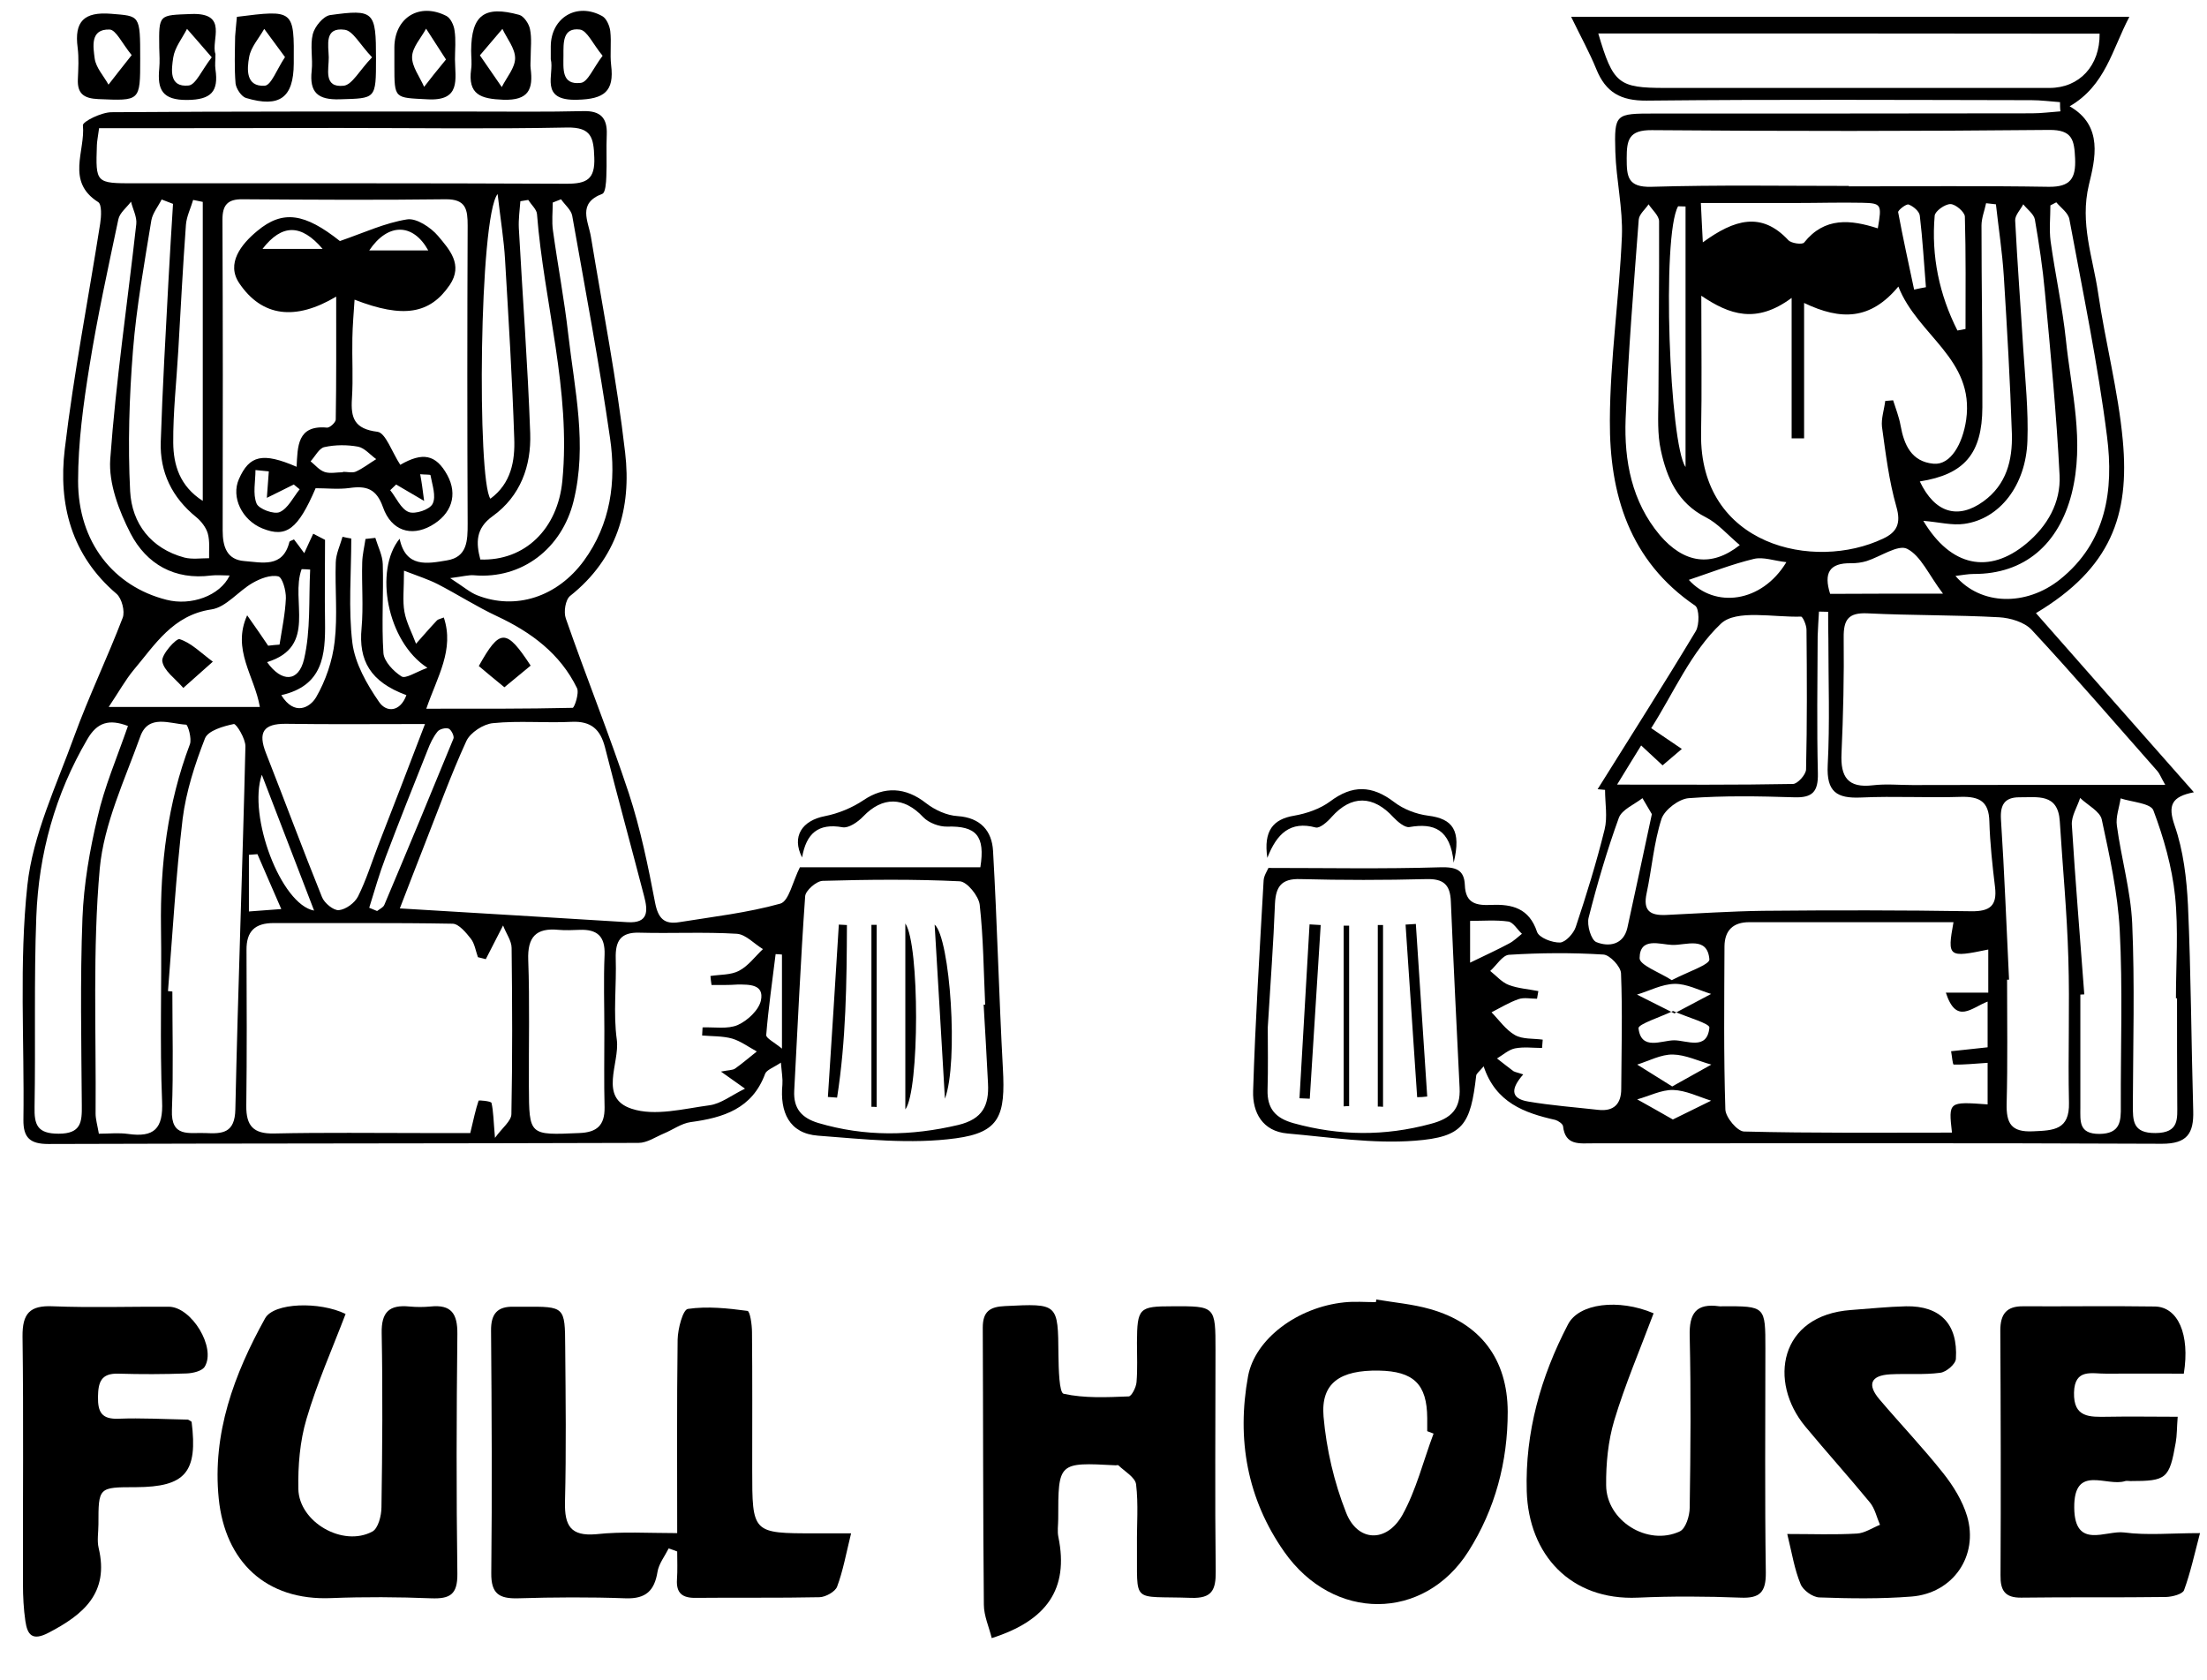
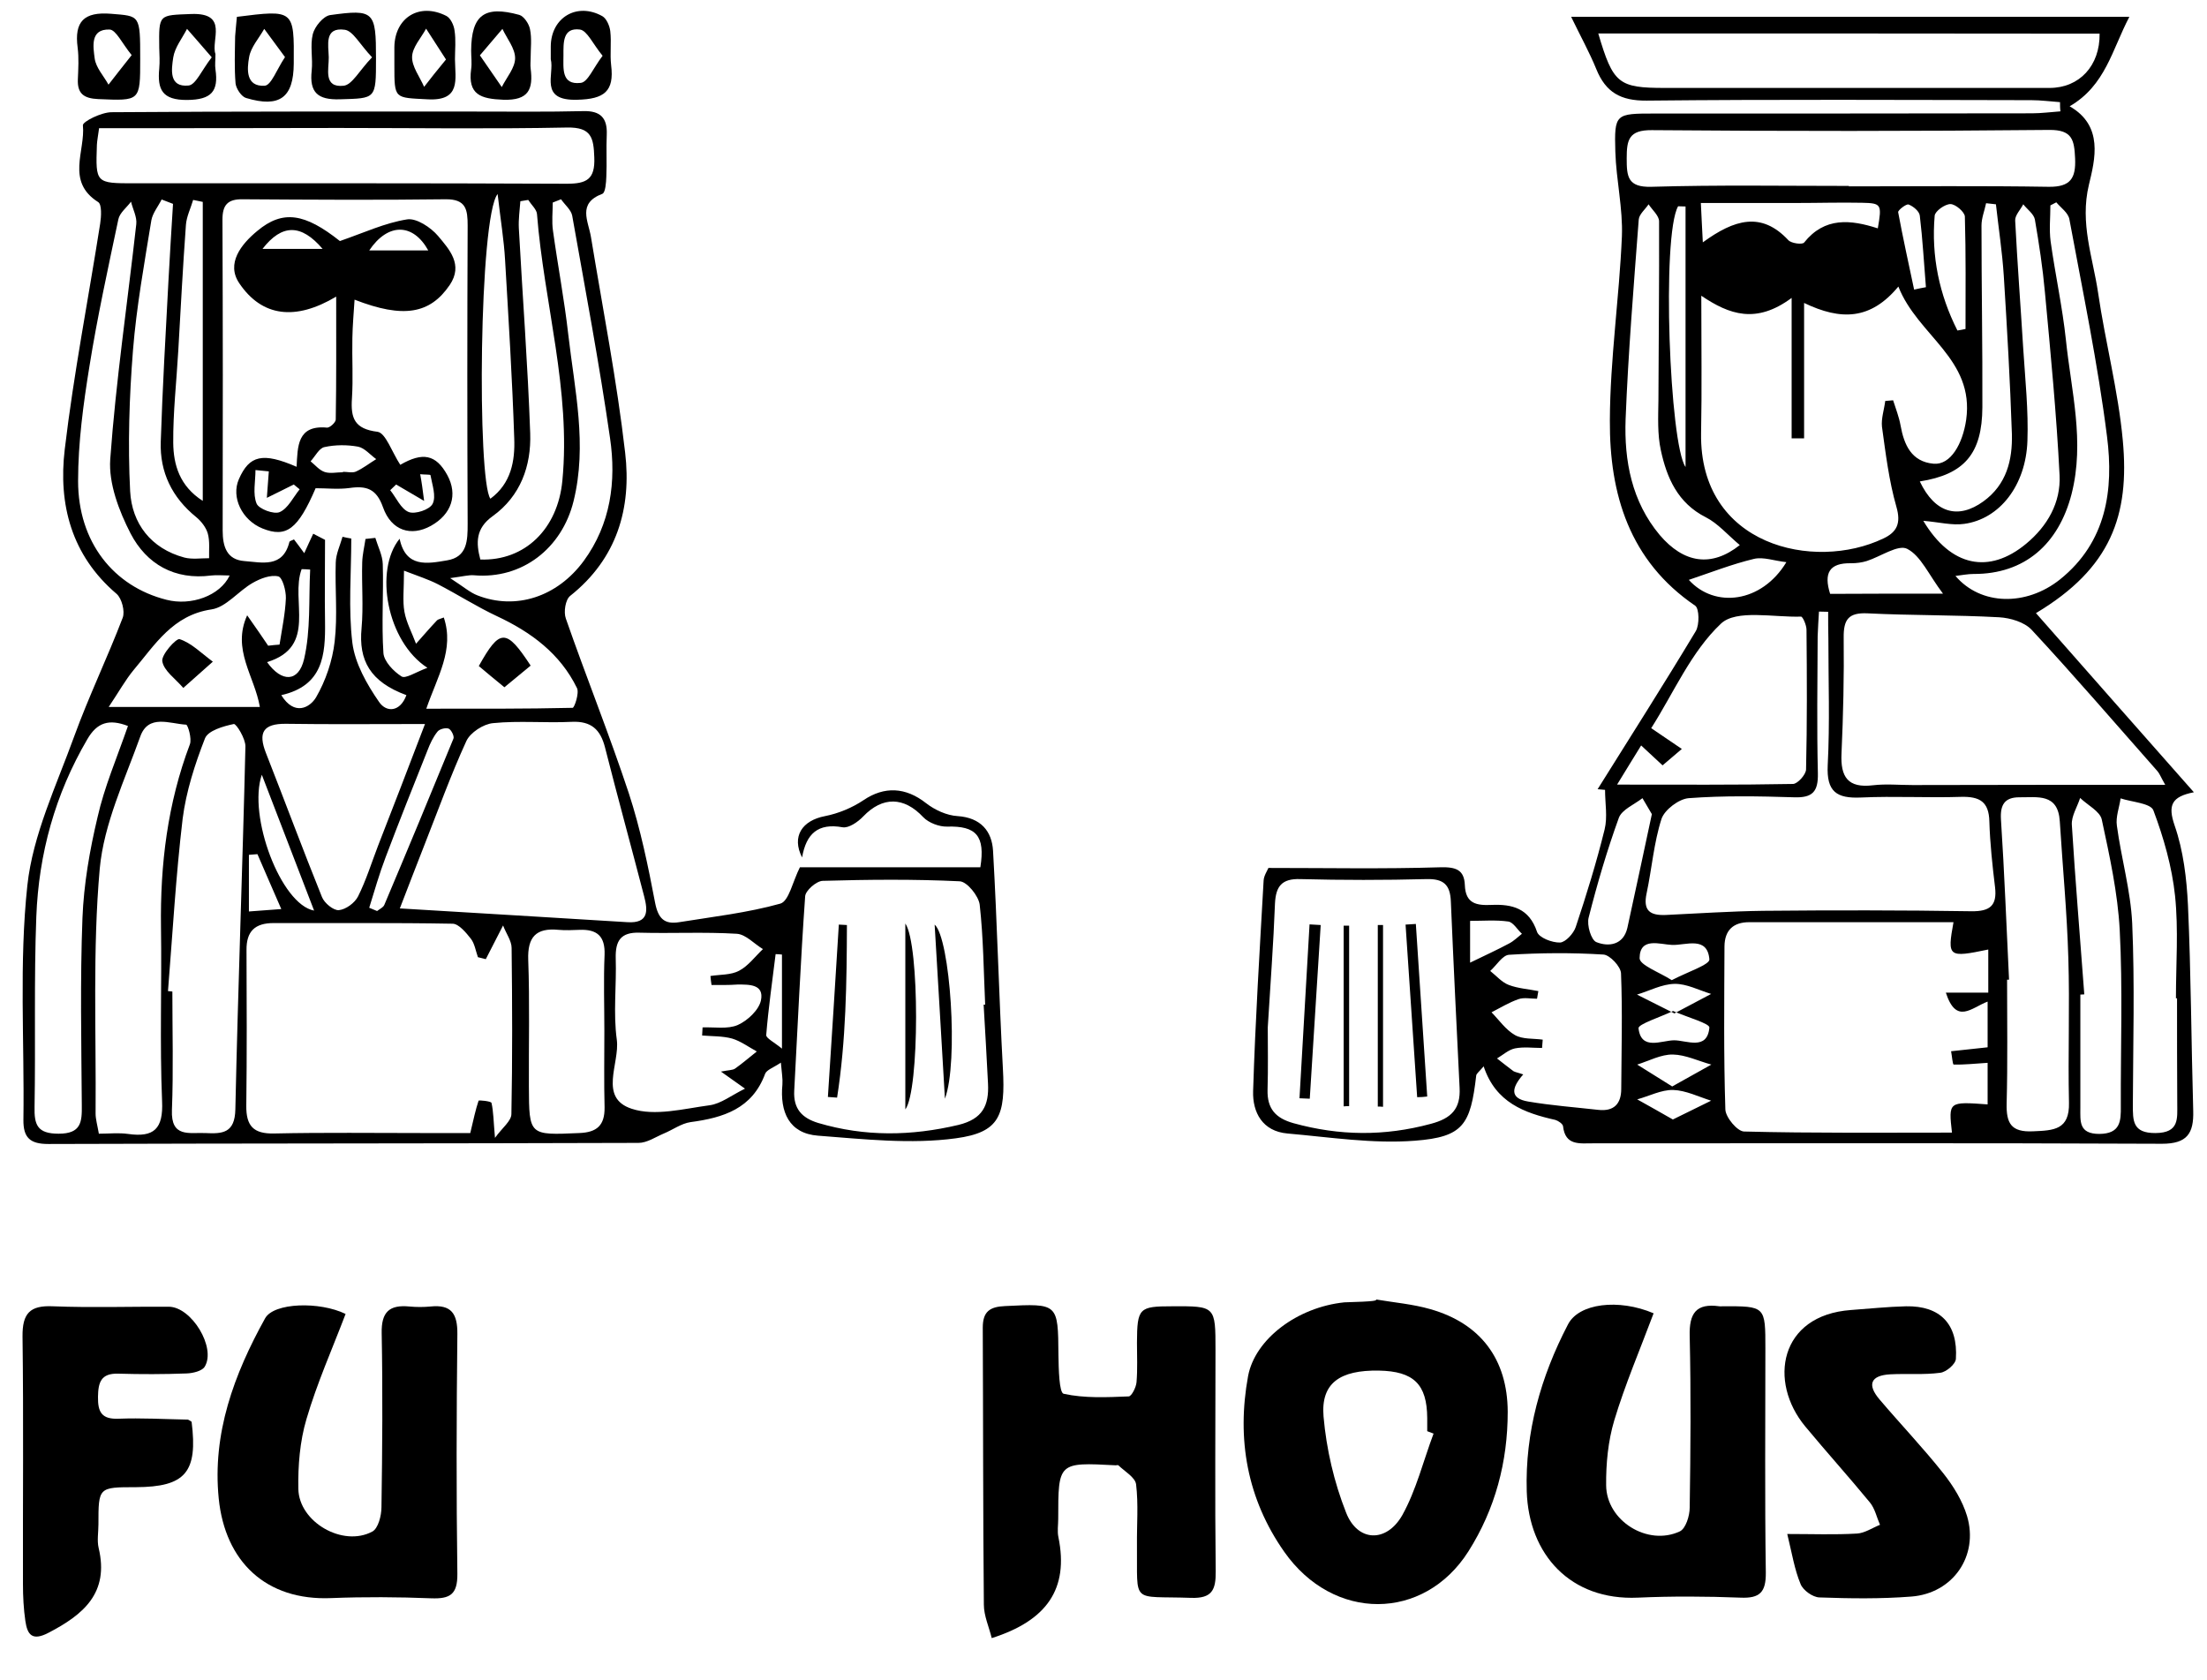
<svg xmlns="http://www.w3.org/2000/svg" id="Layer_1" x="0px" y="0px" viewBox="0 0 1009 768" style="enable-background:new 0 0 1009 768;" xml:space="preserve">
  <g>
    <path d="M941.8,46.7c-4.3-0.3-8.7-0.9-13-0.9c-58.7-0.1-117.3-0.4-176,0.2c-11.9,0.1-18.7-3.8-23-14.4c-3.1-7.6-7.1-14.8-11.5-23.9 c85.8,0,169.4,0,255.2,0c-7.9,15-10.9,31.4-27.3,40.9c15.6,8.9,11.6,24.3,8.8,35.9c-4.2,17.6,1.8,33.1,4.2,49.3 c3.3,22.6,9.2,44.8,11.3,67.5c3.2,34.3-5.4,58.5-39.7,79c23.8,27.1,47.4,53.8,72.2,81.9c-10.2,2-12,5.9-8.8,15.2 c4,11.5,5.5,24.2,6.1,36.5c1.4,31.3,1.5,62.6,2.4,93.9c0.3,10.4-2.8,15.1-14.3,15.1c-86.8-0.4-173.5-0.2-260.3-0.2 c-6,0-12.5,1.1-13.5-7.8c-0.1-1.1-2.2-2.5-3.5-2.9c-14.2-3.2-27.3-7.9-32.8-24.5c-2.1,2.5-3.3,3.3-3.4,4.2 c-2.6,22.5-5.9,28.1-28,29.8c-19.2,1.5-38.9-1.6-58.3-3.3c-11.4-1-16-9.6-15.7-19.4c1-32.1,3-64.2,4.8-96.2 c0.1-2.2,1.6-4.4,2.2-5.8c26.6,0,52.6,0.5,78.5-0.3c7.2-0.2,11,1.1,11.3,8.1c0.3,8.6,5.4,9.4,12.2,9.1c9.4-0.4,17.2,1.5,20.8,12.3 c0.9,2.7,6.9,5,10.5,4.9c2.5-0.1,6.2-4.1,7.2-7.1c4.9-14.7,9.5-29.6,13.2-44.6c1.4-5.7,0.2-12,0.2-18.1c-1.1-0.1-2.2-0.2-3.4-0.3 c15-24,30.3-48,44.9-72.3c1.7-2.9,1.6-10.3-0.3-11.6c-30.1-20.5-39.2-51-39-84.7c0.1-28,4.3-56,5.5-84.1c0.5-12.8-2.6-25.8-3-38.7 c-0.5-17.5,0-17.5,18.1-17.5c57.5,0,114.9,0,172.4-0.1c4.3,0,8.7-0.6,13-0.9C941.8,49.6,941.8,48.1,941.8,46.7z M893.1,421.6 c-31.7,0-62.6,0-93.4,0c-7.3,0-11.2,3.7-11.3,11c-0.1,24.9-0.4,49.7,0.4,74.6c0.1,3.6,5.5,10.1,8.6,10.1c31.6,0.8,63.2,0.5,95,0.5 c-1.6-14.2-1.6-14.2,16.3-12.9c0-6.7,0-13.4,0-19c-6.2,0.4-10.8,0.9-15.5,0.8c-0.5,0-0.8-4-1.2-6.1c5.2-0.6,10.5-1.1,16.7-1.8 c0-5.7,0-12.7,0-20.9c-7.4,2.8-14.3,10.7-19.1-4.1c7.1,0,13.1,0,19.4,0c0-6.6,0-13,0-19.7C890.7,437.9,890.2,437.6,893.1,421.6z M861.9,183.3c1.2-0.1,2.4-0.2,3.6-0.3c1.2,3.8,2.7,7.6,3.4,11.5c1.6,8.9,5,16.6,15.1,17.5c7.8,0.7,13.3-9.1,14.9-20.1 c3.9-27.9-22.2-38.4-31-60.9c-12.7,15.3-26.2,15.6-43.1,7.5c0,22.3,0,42.1,0,61.9c-1.9,0-3.8,0-5.7,0c0-20,0-40.1,0-64.2 c-16.2,12-28.4,7.7-41.3-1c0,22.9,0.3,42.9-0.1,62.9c-0.8,51.5,51.7,63.2,83.3,48.1c6.2-2.9,8.2-6.9,6-14.5 c-3.4-11.9-4.9-24.3-6.6-36.6C860,191.3,861.4,187.3,861.9,183.3z M989.9,358.8c-2.1-3.7-2.6-5.2-3.6-6.3 c-19.1-21.6-37.9-43.5-57.5-64.6c-3.3-3.5-9.7-5.4-14.8-5.7c-20.1-1.1-40.2-0.8-60.2-1.8c-8.7-0.4-11,2.8-10.9,11.1 c0.2,17.6-0.2,35.3-1,53c-0.5,10.7,2.9,15.9,14.4,14.5c5.9-0.7,12-0.1,18.1-0.1C912.1,358.8,949.9,358.8,989.9,358.8z M835.8,279.7 c-1.4,0-2.8-0.1-4.2-0.1c-0.2,3.8-0.5,7.6-0.6,11.3c-0.1,20.9-0.4,41.8,0.1,62.6c0.2,8.5-2.5,11.3-10.9,11 c-16-0.5-32.2-0.8-48.1,0.4c-4.5,0.3-11.1,5.3-12.5,9.5c-3.5,10.9-4.4,22.7-6.8,34c-1.7,7.9,1.5,10.2,8.8,9.9 c14.8-0.7,29.7-1.7,44.5-1.9c31.7-0.3,63.4-0.3,95.2,0.2c8.4,0.1,11.8-2.5,10.8-11c-1.2-9.9-2.3-20-2.6-30 c-0.2-9.1-4.4-11.5-12.9-11.3c-15.2,0.5-30.5-0.4-45.8,0.3c-11.1,0.5-15.8-2.6-15.2-14.8c1-19.2,0.3-38.5,0.3-57.8 C835.8,288,835.8,283.8,835.8,279.7z M579.6,469.7c0,8.6,0.2,18.6-0.1,28.6c-0.2,8.5,3.6,12.9,11.9,15.2c21,5.8,41.6,6,62.7,0.3 c9.5-2.5,13.7-6.9,13.2-16.5c-1.4-28.4-2.8-56.8-4-85.2c-0.3-7.6-3.3-10.4-11.1-10.2c-19.2,0.5-38.5,0.5-57.7,0 c-8.6-0.3-11.2,3.4-11.6,11.1C582.2,431.5,580.8,449.8,579.6,469.7z M730.7,15.3c6.8,23,9.2,24.9,30.5,24.9c58.6,0,117.2,0,175.8,0 c13.7,0,23.1-10.2,22.9-24.8C883.6,15.3,807.3,15.3,730.7,15.3z M845.3,85c0,0.1,0,0.1,0,0.2c30.5,0,60.9-0.3,91.4,0.2 c9.9,0.1,12.4-3.9,12-13c-0.4-8.2-1.1-13.1-11.8-13c-60.6,0.6-121.1,0.6-181.7,0.1c-10.6-0.1-11.5,4.5-11.5,12.9 c0,8.3,0.4,13.3,11.3,13C785.2,84.5,815.3,85,845.3,85z M754.9,332.9c5.5,3.7,9.3,6.3,14,9.5c-3.9,3.3-6.2,5.3-8.8,7.5 c-3.2-3-6-5.6-9.8-9.1c-3.5,5.7-6.5,10.5-11,17.9c28.6,0,54.5,0.2,80.4-0.3c2.1,0,6-4.3,6-6.7c0.5-21.3,0.4-42.5,0.2-63.8 c0-2.1-1.7-6-2.5-6c-12.5,0.4-29.6-3.4-36.6,3.2C773.1,298,765.1,316.9,754.9,332.9z M918.5,447.9c-0.3,0-0.6,0-0.9,0 c0,18.9,0.3,37.8-0.2,56.6c-0.2,9,2,13.2,12.1,12.7c9.4-0.4,16.7-0.6,16.4-13.1c-0.5-22.1,0.4-44.2-0.3-66.2 c-0.6-20.8-2.6-41.6-3.9-62.4c-0.8-13-10.3-10.9-18.5-11c-6.7,0-8.8,3.4-8.4,10.1C916.4,399,917.3,423.5,918.5,447.9z M696.4,491.2 c-5.4,6.1-6.3,11,2.3,12.4c10.6,1.8,21.3,2.6,32,3.8c7.1,0.8,10.5-2.7,10.5-9.6c0.1-17.6,0.6-35.2-0.1-52.8c-0.1-3.1-5.1-8.4-8-8.6 c-14.4-0.9-28.8-0.8-43.2,0.1c-3,0.2-5.7,4.8-8.6,7.4c2.8,2.2,5.3,5.2,8.5,6.4c4.2,1.6,9,1.9,13.5,2.8c-0.2,1.2-0.4,2.3-0.6,3.5 c-2.9,0-6-0.7-8.5,0.2c-4.3,1.5-8.2,3.9-12.3,6c3.5,3.6,6.5,8,10.7,10.4c3.5,2,8.4,1.5,12.7,2.1c-0.1,1.3-0.2,2.5-0.3,3.8 c-4.1,0-8.4-0.6-12.4,0.2c-2.9,0.6-5.5,3-8.2,4.6c2.5,1.9,4.9,3.9,7.5,5.8C692.8,490.2,694.1,490.4,696.4,491.2z M995.3,456.4 c-0.2,0-0.3,0-0.5,0c0-15.6,1.2-31.4-0.4-46.8c-1.4-13.3-5.2-26.6-9.9-39.1c-1.2-3.3-9.8-3.8-15-5.5c-0.6,4.2-2.3,8.5-1.7,12.5 c2,14.9,6.3,29.7,7,44.6c1.2,27.6,0.4,55.3,0.3,82.9c0,7.3-0.2,13.1,10.4,13c10.9-0.1,9.9-6.6,9.9-13.5 C995.3,488.4,995.3,472.4,995.3,456.4z M879.3,238.1c12.6,21.1,30.1,24.5,47,10.5c9.8-8.1,15.9-18.9,15.3-31.3 c-1.4-28-4.1-55.8-6.7-83.7c-1-11.1-2.7-22.3-4.6-33.3c-0.5-2.5-3.5-4.6-5.3-6.9c-1.3,2.5-3.8,5-3.7,7.4c1,19.6,2.5,39.2,3.7,58.8 c0.9,14,2.4,28.1,1.9,42c-0.7,20.3-12.7,35.7-28.9,37.9C892.5,240.3,886.5,238.7,879.3,238.1z M940.1,92.5 c-0.9,0.5-1.8,0.9-2.7,1.4c0,5.5-0.6,11,0.1,16.4c2.1,15.1,5.4,30,7,45.1c2.4,23.3,8.7,46.4,2.6,70.4 c-5.9,22.9-21.4,36.7-44.8,36.6c-2.5,0-5.1,0.5-8.3,0.9c11.6,13.6,32.4,13.9,47.8,1.6c21.3-17.1,24.6-41,21.5-65.3 c-4.2-33.3-11.1-66.3-17.2-99.3C945.6,97.3,942.2,95,940.1,92.5z M795.4,249.2c-5.7-4.8-10-9.9-15.5-12.7 c-12.9-6.5-17.9-18.1-20.6-30.7c-1.6-7.3-1.2-15.2-1.1-22.8c0.1-27.3,0.4-54.6,0.3-81.8c0-2.6-3.1-5.2-4.8-7.8 c-1.5,2.3-4.3,4.5-4.5,7c-2.3,30.4-4.8,60.8-6,91.2c-0.7,19.1,2.8,37.7,15.6,53C769.8,257.5,782.4,259.5,795.4,249.2z M952.9,454.6 c-0.6,0-1.2,0.1-1.8,0.1c0,17.2,0,34.4,0,51.7c0,6.2-0.8,12,8.7,12c9.6-0.1,9.9-5.8,9.8-12.7c-0.1-26.8,0.9-53.7-0.5-80.5 c-0.9-16.9-4.6-33.8-8.2-50.5c-0.8-3.8-6.5-6.6-9.9-9.9c-1.3,4.1-4,8.2-3.8,12.2C948.8,402.9,951,428.7,952.9,454.6z M877.7,220.1 c6.9,14.5,17.5,17.5,29.1,9.1c10.6-7.7,13.3-18.9,13-30.8c-0.8-24.1-2.2-48.1-3.7-72.2c-0.7-11-2.4-21.9-3.6-32.8 c-1.5-0.2-3-0.3-4.5-0.5c-0.7,3.4-2.1,6.8-2.1,10.2c0,27.7,0.5,55.4,0.4,83.1C906.2,207.4,898.1,216.9,877.7,220.1z M755.2,372.2 c-1.1-1.8-2.7-4.6-4.3-7.3c-3.7,2.9-9.4,5.2-10.8,9c-5.4,14.9-9.9,30.2-13.8,45.6c-0.9,3.4,1.1,10.2,3.5,11.2 c5.7,2.3,12.4,1.3,14.2-6.5C747.7,407.5,751.2,390.7,755.2,372.2z M770.6,94.4c-1.1,0-2.3-0.1-3.4-0.1 c-7.6,13.4-3.9,108.8,3.4,119.2C770.6,175.1,770.6,134.7,770.6,94.4z M858.5,104.4c1.9-11,1.7-11.5-7.2-11.7c-10-0.2-20,0.1-30,0.1 c-14.3,0-28.5,0-43.7,0c0.3,6.9,0.6,11.7,0.9,18c14.4-10.5,26.8-14.2,39.1-1c1.4,1.5,6.4,2.1,7.2,1.1 C834.2,99.1,846.1,100.4,858.5,104.4z M888.3,271.4c-6.6-8.7-10.1-17.3-16.4-20.5c-4.1-2.1-12.2,3.6-18.5,5.6c-2.3,0.7-4.7,1-7.1,1 c-10-0.2-12.6,4.5-9.6,14C853.1,271.4,869.2,271.4,888.3,271.4z M894.9,151.1c1.2-0.2,2.4-0.4,3.7-0.7c0-17.1,0.2-34.3-0.3-51.4 c-0.1-2.1-4.3-5.7-6.6-5.7c-2.5,0-7,3.2-7.2,5.3C882.9,117.1,886.6,134.7,894.9,151.1z M772.1,265.1c11.8,13.1,33.3,10.6,44.6-8.1 c-5.6-0.6-10.5-2.5-14.8-1.5C791.9,257.9,782.2,261.7,772.1,265.1z M764.3,448.1c7.3-3.8,17.4-7.1,17.2-9.5 c-0.9-10.8-10.7-6.4-17-6.6c-5.5-0.2-14.8-3.8-14.9,6C749.5,441.2,758.5,444.4,764.3,448.1z M764.5,496.7c7.1-4,12.5-7,17.9-10 c-5.9-1.6-11.8-4.5-17.6-4.6c-5.4-0.1-10.9,2.9-16.3,4.6C753.4,489.8,758.2,492.8,764.5,496.7z M764.9,462.2 c-5.8,2.8-16,6-15.8,7.9c1.2,10.4,10.6,5.5,16.3,5.5c5.7,0,15.1,4.8,16.1-5.8C781.7,467.9,771.7,465.2,764.9,462.2z M875.1,132.4 c1.8-0.4,3.6-0.8,5.4-1.1c-0.9-10.9-1.5-21.9-2.8-32.7c-0.2-2-3-4.3-5.1-5.1c-1.1-0.4-4.9,2.6-4.8,3.5 C870,108.8,872.6,120.6,875.1,132.4z M764.8,511.8c6.8-3.3,12.2-6,17.5-8.6c-5.8-1.8-11.5-4.7-17.4-4.9c-5.4-0.1-10.9,2.8-16.4,4.3 C753.7,505.5,758.7,508.3,764.8,511.8z M765.5,463.3c6.4-3.4,11.6-6.1,16.8-8.9c-5.6-1.7-11.2-4.7-16.7-4.6 c-5.8,0.1-11.5,3.2-17.2,4.9C753.7,457.4,759,460,765.5,463.3z M672.1,440.1c7-3.4,12.5-5.9,17.9-8.8c2.1-1.1,3.9-2.9,5.8-4.4 c-2.1-1.9-3.9-5.2-6.2-5.6c-5.7-0.8-11.6-0.3-17.5-0.3C672.1,428.3,672.1,434.1,672.1,440.1z" />
    <path d="M365.7,396.5c27.3,0,54.9,0,82.5,0c2.3-14.4-1.9-19-15.2-18.6c-3.6,0.1-8.4-1.7-10.9-4.3c-8.8-9.4-18.6-9.6-27.5-0.3 c-2.4,2.5-6.6,5.4-9.4,4.9c-11.2-2-16.6,2.9-18.5,13.8c-4.9-9.6,0-16.9,10.5-18.9c6.1-1.2,12.4-3.8,17.6-7.3 c9.5-6.4,19.2-6,28.6,1.4c4,3.1,9.4,5.6,14.4,5.9c10.6,0.7,15.7,6.9,16.2,15.9c1.9,33.2,2.7,66.4,4.5,99.5 c1.2,21.4-1.4,29.2-21.5,31.9c-20.6,2.8-42,0.4-63-1.2c-13.3-1-17.5-10.9-16.3-23.4c0.2-2.6-0.3-5.3-0.7-10 c-3.4,2.3-6.5,3.3-7.2,5.1c-5.9,16-19.1,20.1-34.1,22.1c-4.2,0.6-8.1,3.5-12.2,5.2c-3.8,1.6-7.7,4.3-11.6,4.3 c-89.9,0.3-179.9,0.2-269.8,0.5c-8.3,0-11.5-2.8-11.4-11.1c0.5-35.7-2-71.8,1.8-107.1c2.5-23.2,13.3-45.7,21.4-68.1 c6.7-18.4,15.2-36,22.2-54.3c1.1-2.9-0.4-8.8-2.8-10.9c-20.7-17.6-26.7-41-23.7-66.1c4.1-34.6,10.8-68.8,16.2-103.2 c0.5-3.2,0.8-8.7-0.9-9.8C30,83,39.1,69,37.9,57.3c-0.2-1.7,8.5-6,13.1-6c55.4-0.4,110.8-0.3,166.3-0.3c16.5,0,32.9,0.2,49.4-0.2 c7.8-0.2,11,3.1,10.7,10.7c-0.3,6.4,0.1,12.9-0.2,19.3c-0.1,2.7-0.4,7.2-1.8,7.8c-11.6,4.4-6.4,12.4-5.2,19.9 c5.4,32.8,11.8,65.4,15.6,98.4c3,25.4-3.7,48.5-25.1,65.5c-2.2,1.7-3.1,7.4-2,10.4c9.3,26.7,19.9,53,28.8,79.9 c5.3,16.2,8.8,33.2,12,50c1.4,7.2,4.2,10,11,8.9c15.5-2.5,31.3-4.3,46.3-8.5C360.7,411.9,362.4,403,365.7,396.5z M195.4,305.3 c-18.6-12-24.4-44.7-12.7-59c2.8,13.4,12.7,11.4,21.6,9.9c9.4-1.5,9.5-9.1,9.5-16.8c-0.2-45.4-0.2-90.8,0-136.2 c0-7.4-0.7-12.2-10.1-12.1c-30.9,0.4-61.9,0.2-92.8,0c-6.9-0.1-9.2,2.7-9.2,9.3c0.2,47.4,0.2,94.8,0.1,142.2 c0,7.3,1.9,13.3,9.9,13.9c8,0.6,17.6,3.3,20.6-8.7c0.1-0.5,1.2-0.7,2.1-1.2c1.5,2,3,3.9,4.7,6.3c1.6-3.5,2.8-6.2,4.1-8.9 c1.8,0.9,3.6,1.9,5.4,2.8c0,12.5-0.2,25.1,0,37.6c0.2,15-0.9,29.1-20,33.4c6,9.7,13.1,5.7,15.9,1c4.4-7.6,7.5-16.7,8.5-25.5 c1.4-11.9,0.1-24.1,0.5-36.1c0.1-4,2-7.9,3.1-11.8c1.3,0.3,2.6,0.6,4,0.8c0,15.9-1.4,32,0.5,47.7c1.2,9.4,6.6,18.9,12.2,27 c3.4,5,9.7,4.6,12.5-3.1c-16.6-6.1-21.9-15.9-20.5-30.6c0.9-10,0-20.1,0.3-30.1c0.1-3.6,1-7.2,1.5-10.7c1.5-0.2,3-0.3,4.5-0.5 c1.2,4,3.3,8,3.4,12c0.4,13.6-0.6,27.2,0.3,40.7c0.3,3.8,4.6,8.3,8.2,10.6C185.3,310.5,189.8,307.4,195.4,305.3z M226.3,520.2 c3.3-4.6,7.5-7.7,7.5-10.9c0.5-25.3,0.4-50.6,0.1-75.9c0-3.3-2.5-6.6-3.9-10.3c-3.3,6.4-5.6,10.9-7.9,15.4 c-1.2-0.3-2.4-0.6-3.6-0.9c-1-2.8-1.5-6.2-3.2-8.4c-2.2-2.8-5.5-6.8-8.3-6.9c-27.3-0.5-54.6-0.2-81.9-0.3 c-8.5,0-12.5,3.7-12.4,12.4c0.1,23.7,0.2,47.4-0.1,71.1c-0.1,9.3,3.3,12.9,12.7,12.7c22.9-0.5,45.8-0.2,68.7-0.2c7.5,0,15,0,21,0 c1.5-6.3,2.4-10.6,3.8-14.8c0.1-0.3,5.6,0.2,5.9,1C225.6,508.1,225.6,512.3,226.3,520.2z M449.7,459.3c0.2,0,0.5,0,0.7,0 c-0.7-15.2-0.8-30.5-2.5-45.7c-0.5-4-5.8-10.6-9.2-10.7c-20.8-1-41.7-0.8-62.6-0.2c-2.9,0.1-7.9,4.5-8,7.1 c-2.1,29.6-3.4,59.3-5,88.9c-0.4,8.1,3.4,12.4,11,14.7c21.3,6.3,42.4,6,64,0.9c11.2-2.7,14.1-9,13.6-18.9 C451.1,483.3,450.4,471.3,449.7,459.3z M182.8,415.3c36.4,2.2,70.3,4.2,104.1,6.3c9.7,0.6,9.3-5.3,7.6-11.8 c-5.9-22.7-12.1-45.3-17.9-68.1c-2.1-8.2-6.3-12.1-15.2-11.7c-12,0.6-24.1-0.6-36,0.6c-4.4,0.4-10.4,4.3-12.2,8.2 c-7.1,15.5-12.9,31.6-19.2,47.6C190.3,395.8,186.7,405.2,182.8,415.3z M45.3,58.6c-0.5,3.7-0.9,5.7-1,7.6 c-0.6,17.6-0.6,17.6,17.2,17.6c65.9,0,131.7-0.1,197.6,0.2c9.1,0,13-2,12.6-12c-0.3-9-1.3-13.9-12.4-13.7 c-34.9,0.7-69.9,0.2-104.8,0.2C118.5,58.6,82.4,58.6,45.3,58.6z M45.2,518.3c4.6,0,9-0.5,13.3,0.1c11.9,1.7,16.2-2.3,15.6-15 c-1.1-26.5-0.1-53-0.5-79.5c-0.4-28.7,3-56.6,13.2-83.6c1-2.6-0.9-8.9-1.7-9c-7.5-0.4-17.3-5-21,5.5c-7.1,19.8-16.6,39.8-18.5,60.3 c-3.3,37.1-1.6,74.6-1.9,112C43.7,511.6,44.5,514.3,45.2,518.3z M76.8,453.1c0.7,0.1,1.4,0.1,2,0.2c0,18.1,0.5,36.1-0.2,54.2 c-0.5,12.7,7.9,10.2,15.2,10.5c7.9,0.4,13.6,0.1,13.8-10.9c1.2-55.3,3.3-110.5,4.6-165.8c0.1-3.6-4.2-10.5-5.3-10.3 c-4.8,1-11.8,3-13.2,6.6c-4.6,11.8-8.6,24.2-10.2,36.7C80.4,400.4,78.9,426.8,76.8,453.1z M325.3,450.3c-0.2-1.4-0.4-2.7-0.5-4.1 c4.4-0.7,9.4-0.4,13.1-2.4c4.2-2.2,7.3-6.5,10.9-9.9c-4-2.4-7.8-6.7-11.9-7c-14.8-0.9-29.7-0.1-44.5-0.5 c-8.7-0.3-11.1,3.8-10.9,11.7c0.4,12.4-1.2,25,0.5,37.3c1.4,10.8-8.5,26.5,6.8,31.5c10.6,3.5,23.7,0,35.6-1.6 c5.2-0.7,9.9-4.5,16.2-7.6c-4.8-3.4-7.2-5.1-11-7.8c3.5-0.7,5.4-0.6,6.5-1.4c3.4-2.4,6.6-5.2,9.9-7.8c-3.7-2-7.3-4.7-11.3-5.9 c-4.4-1.2-9.1-1-13.7-1.4c0.1-1.2,0.1-2.4,0.2-3.7c5.4-0.2,11.5,0.9,16.1-1.1c4.5-2,9.7-6.9,10.6-11.3c1.5-7.4-5.4-7.2-10.7-7.2 C333.1,450.4,329.2,450.3,325.3,450.3z M58.5,331.9c-8.6-3.3-14.1-1.7-18.6,6.1c-14.7,25.1-22.2,52.3-23.3,81.1 c-1.1,28.9-0.3,57.9-0.8,86.8c-0.2,8.3,1.2,12.4,11,12.4c10.3,0,10.7-5.3,10.6-13c-0.2-28.5-0.8-57.1,0.3-85.6 c0.6-15.4,3.3-31,6.9-46.1C47.7,359.8,53.4,346.6,58.5,331.9z M194.3,331c-23.7,0-43.6,0.2-63.6-0.1c-10.4-0.1-12.8,4-9.1,13.4 c8.6,21.9,16.8,44,25.6,65.8c1.1,2.8,5.3,6.2,7.7,6c3.2-0.3,7.3-3.3,8.8-6.3c3.7-7.4,6.2-15.5,9.2-23.3 C179.7,369.1,186.4,351.7,194.3,331z M276.3,471.4c0-11.6-0.4-23.3,0.1-34.9c0.3-8.5-3.4-11.7-11.4-11.4c-3.2,0.1-6.4,0.3-9.6,0 c-10.3-1-14.3,3.2-13.9,13.8c0.7,19.2,0.2,38.5,0.3,57.8c0.1,22.5,0.1,22.3,23,21.3c8.1-0.3,11.7-3.5,11.6-11.7 C276.1,494.7,276.3,483.1,276.3,471.4z M256.5,91.1c-1.3,0.5-2.5,1-3.8,1.5c0,4.3-0.5,8.6,0.1,12.8c2.2,15.9,5.2,31.6,7,47.5 c2.9,25.3,8.8,50.5,2.4,76.3c-5.3,21.4-23.4,35.7-45.5,33.8c-2.4-0.2-4.8,0.5-10.9,1.3c6.2,4,9.1,6.6,12.5,7.9 c17.4,6.8,36.4,0.8,48.6-15.8c12.3-16.8,14.9-36.3,12-56.1c-4.9-34-11.3-67.8-17.3-101.7C261.1,95.9,258.2,93.6,256.5,91.1z M105,263.1c-3.1,0-5.8-0.3-8.4,0c-16.8,2.2-29.6-5.2-36.9-19.2c-5.3-10.3-10.1-22.9-9.3-34c2.6-35.9,7.9-71.6,11.9-107.4 c0.4-3.3-1.6-6.9-2.4-10.3c-2,2.7-5.2,5.1-5.8,8.1c-4.7,22.3-9.6,44.6-13.2,67.1c-2.8,17.3-5.2,35-5.2,52.5 c0,27.9,16.2,48.2,40.4,54.3C87.3,277.1,100.6,272.4,105,263.1z M79.1,93.2c-1.7-0.7-3.5-1.3-5.2-2c-1.6,3.2-4.1,6.2-4.7,9.5 c-3.2,19.7-6.8,39.5-8.4,59.4c-1.7,21.4-2.4,43.1-1.3,64.5c0.8,14.7,9.5,26.2,24.8,30.3c3.5,0.9,7.5,0.3,11.3,0.3 c-0.1-3.8,0.4-7.7-0.6-11.3c-0.8-2.8-3-5.6-5.3-7.5c-11-8.9-16.7-20.5-16.2-34.5c0.8-24.4,2.2-48.8,3.5-73.2 C77.6,116.9,78.4,105,79.1,93.2z M194.9,324c23.3,0,45.1,0.1,66.9-0.4c0.8,0,3.1-6.7,2-9c-7.7-15.8-21-25.6-36.6-32.9 c-9.2-4.3-17.9-9.9-27-14.6c-4.3-2.2-9-3.7-15.5-6.2c0,8.5-0.7,13.8,0.2,18.8c0.9,5,3.5,9.7,5.3,14.6c3.2-3.6,6.3-7.2,9.6-10.7 c0.5-0.5,1.4-0.6,3.1-1.3C207.8,297,200,309.2,194.9,324z M241.5,91.4c-1.2,0.2-2.4,0.4-3.6,0.6c-0.3,4.1-0.9,8.2-0.7,12.3 c1.7,31.3,4.1,62.5,5.2,93.8c0.5,14.9-4.4,28.7-17.2,37.9c-7.8,5.6-7.6,12.2-5.6,19.8c20.4,0.7,35.4-14,37.5-36 c4-41.4-8.4-81.2-11.6-122C245.3,95.7,242.9,93.6,241.5,91.4z M122.6,295.2c1.7-0.2,3.5-0.4,5.2-0.5c1.1-7.1,2.6-14.1,2.9-21.2 c0.1-3.5-1.6-9.6-3.5-10c-3.6-0.8-8.2,1-11.7,3c-6.5,3.7-12.1,11.1-18.8,12.1c-17.7,2.6-25.8,16.1-35.6,27.7 c-3.8,4.6-6.7,9.9-11.4,16.9c25.1,0,46.7,0,69.1,0c-2.4-14.1-12.9-26.2-5.8-41.9C117.1,287.1,119.9,291.2,122.6,295.2z M227.5,88.7 c-8.5,10.5-9.4,130.8-3.3,139.3c9.5-7,11.3-17.3,10.9-27.6c-0.9-27.3-2.6-54.5-4.2-81.7C230.4,109.8,228.9,100.9,227.5,88.7z M92.7,92.3c-1.5-0.3-2.9-0.6-4.4-0.9c-1.1,3.8-3,7.5-3.3,11.4c-1.4,19.2-2.4,38.4-3.5,57.6c-0.8,14-2.4,28-2.3,42 c0.1,10.1,2.9,19.8,13.5,26.6C92.7,182.1,92.7,137.2,92.7,92.3z M168.8,415c1.2,0.5,2.4,1,3.6,1.5c1.1-0.9,2.8-1.6,3.3-2.8 c10.7-25.3,21.2-50.6,31.6-76c0.5-1.1-1-4.1-2.2-4.6c-1.4-0.5-4.2,0.2-5.1,1.4c-2,2.5-3.4,5.5-4.5,8.4c-6.5,16.3-13,32.6-19.2,49 C173.4,399.5,171.2,407.3,168.8,415z M119.7,354.2c-6.5,18.8,8.7,59.3,23.9,62.1C135.6,395.5,128.2,376.3,119.7,354.2z M122.1,302.7c6.7,9.4,14.4,9.2,16.9-1.3c3.1-13.2,2.1-27.3,2.8-41c-1.3-0.1-2.6-0.2-3.9-0.2C132.6,274.6,145.3,295.6,122.1,302.7z M117.7,390.5c-1.3,0.1-2.6,0.2-3.9,0.3c0,8.2,0,16.5,0,25.9c4.5-0.3,8.5-0.6,14.8-1.1C124.4,405.9,121,398.2,117.7,390.5z M357.5,479.4c0-15.9,0-29.5,0-43c-1-0.1-2-0.2-2.9-0.2c-1.5,12.3-3.3,24.6-4.3,37C350.2,474.6,353.8,476.4,357.5,479.4z" />
-     <path d="M309.6,700.9c0-28.4-0.2-58.5,0.2-88.5c0.1-4.9,2.4-13.7,4.7-14c8.9-1.3,18.2-0.3,27.2,0.9c1.2,0.1,2.1,6.3,2.1,9.8 c0.2,20.9,0.1,41.8,0.1,62.6c0,29.3,0,29.3,28.7,29.3c4.7,0,9.4,0,16.5,0c-2.3,9.4-3.7,17.2-6.4,24.4c-0.9,2.3-5.2,4.7-8,4.8 c-18.9,0.4-37.7,0.1-56.6,0.3c-6.1,0.1-9-2.1-8.6-8.4c0.3-4.3,0.1-8.6,0.1-12.8c-1.3-0.5-2.6-1-3.9-1.4c-1.8,3.6-4.5,7-5.1,10.7 c-1.4,8.6-5.3,12.4-14.5,12.1c-16.4-0.6-32.9-0.5-49.4,0c-8.5,0.2-12.2-2.1-12.1-11.5c0.4-36.9,0.2-73.9-0.1-110.8 c-0.1-7.8,2.9-11.2,10.4-11c1.6,0,3.2,0,4.8,0c18.5-0.1,18.6-0.1,18.7,18.3c0.2,23.7,0.5,47.4-0.1,71.1 c-0.2,10.6,2.5,15.6,14.2,14.6C284.4,700.1,296.4,700.9,309.6,700.9z" />
    <path d="M453.4,748.9c-1.2-5-3.6-10.2-3.6-15.3c-0.4-42.2-0.3-84.4-0.5-126.6c0-7.4,3.2-9.6,10.2-9.9c24.3-1.2,24.2-1.3,24.4,22.4 c0.1,6.2,0.3,17.3,2.4,17.7c9.5,2.1,19.7,1.6,29.7,1.2c1.3,0,3.4-4.1,3.6-6.5c0.5-6,0.2-12,0.2-18.1c0.1-15.8,0.9-16.6,16.1-16.6 c19.8-0.1,19.8-0.1,19.8,20c0,33.7-0.3,67.5,0.1,101.2c0.1,8.5-1.7,12.4-11.2,12.1c-27.9-1-24.5,3.4-24.8-24.2 c-0.1-9.2,0.7-18.6-0.4-27.7c-0.4-3.2-5.2-5.9-8.1-8.7c-0.2-0.2-0.8,0-1.2,0c-26.3-1.4-26.3-1.4-26.3,24.5c0,2.8-0.5,5.7,0.1,8.4 C488.7,726.4,478.6,740.9,453.4,748.9z" />
-     <path d="M629.2,594.1c8.3,1.4,16.7,2.1,24.7,4.4c22.9,6.5,35.3,22.8,35.4,46.9c0,22.9-5.7,44.5-18,63.9 c-20.3,31.9-61.7,32.2-84.2,0.1c-16.9-24.1-21.8-51.4-16.5-80.3c3.2-17,22.6-31.5,44-33.7c4.8-0.5,9.6-0.1,14.4-0.1 C629.1,595,629.2,594.6,629.2,594.1z M655.4,655.4c-1-0.4-1.9-0.7-2.9-1.1c0-2,0-4,0-6c-0.1-15.5-6.2-21.4-22.1-21.7 c-17.8-0.3-26.6,5.7-25.3,21c1.3,14.9,4.8,30,10.3,43.9c5.2,13.4,18.4,14,25.7,1.2C647.5,681.2,650.7,667.9,655.4,655.4z" />
+     <path d="M629.2,594.1c8.3,1.4,16.7,2.1,24.7,4.4c22.9,6.5,35.3,22.8,35.4,46.9c0,22.9-5.7,44.5-18,63.9 c-20.3,31.9-61.7,32.2-84.2,0.1c-16.9-24.1-21.8-51.4-16.5-80.3c3.2-17,22.6-31.5,44-33.7C629.1,595,629.2,594.6,629.2,594.1z M655.4,655.4c-1-0.4-1.9-0.7-2.9-1.1c0-2,0-4,0-6c-0.1-15.5-6.2-21.4-22.1-21.7 c-17.8-0.3-26.6,5.7-25.3,21c1.3,14.9,4.8,30,10.3,43.9c5.2,13.4,18.4,14,25.7,1.2C647.5,681.2,650.7,667.9,655.4,655.4z" />
    <path d="M158,600.7c-6.1,16-13.1,31.7-17.9,48.1c-3,10.1-3.9,21.3-3.7,31.9c0.3,15.2,20.4,26.7,33.8,19.5c2.7-1.4,4.2-7.3,4.2-11.2 c0.4-26.5,0.6-53,0.1-79.5c-0.2-9.7,3.5-13.1,12.7-12.2c3.2,0.3,6.4,0.3,9.6,0c9.5-1,12.4,3.2,12.3,12.6 c-0.4,36.5-0.5,73.1,0,109.6c0.1,9.5-3.4,11.5-11.9,11.2c-15.2-0.6-30.5-0.7-45.7-0.1c-30,1.3-48.6-16.8-51.5-45.5 c-3-29.8,7-56.8,21.2-82.4C125.2,595.5,146.1,594.9,158,600.7z" />
    <path d="M756,600.4c-6.3,16.8-13.1,32.7-18,49c-2.8,9.4-3.8,19.7-3.7,29.6c0.1,16.3,19,28,33.7,21.1c2.7-1.3,4.5-7.1,4.5-10.9 c0.4-26.1,0.6-52.2,0-78.3c-0.3-10.5,2.9-15.2,13.6-13.7c0.4,0.1,0.8,0,1.2,0c19.9-0.1,19.8-0.1,19.8,19.4 c0,34.1-0.3,68.2,0.2,102.3c0.1,9-2.7,11.9-11.6,11.5c-15.6-0.6-31.3-0.7-46.9,0c-30.8,1.4-49.9-19.7-50.8-48.6 c-0.8-26.9,6.4-52.4,18.8-76.2C721.7,595.8,740,593.6,756,600.4z" />
-     <path d="M998.4,628c-11.7,0-23.6-0.1-35.5,0c-6.4,0.1-14.4-2.6-14.7,8.6c-0.3,11.7,7.3,11.2,15.3,11.1c10.3-0.2,20.6,0,32.1,0 c-0.4,5-0.3,8.5-0.9,11.8c-2.9,16.6-4.2,17.6-20.7,17.6c-0.8,0-1.7-0.2-2.4,0c-8.4,2.8-23.5-8-23.3,12.2 c0.2,19.3,14.5,10.2,22.8,11.3c10.6,1.4,21.5,0.3,34.7,0.3c-2.6,9.9-4.4,18.2-7.3,26.1c-0.7,1.8-5.3,3-8.2,3.1 c-22.1,0.3-44.1,0-66.2,0.3c-7.5,0.1-9.6-3.3-9.5-10.2c0.2-37.3,0.1-74.6-0.1-111.9c0-7.5,2.8-11.2,10.5-11.1 c20.1,0.1,40.1-0.2,60.2,0.1C995.7,597.5,1001.3,610,998.4,628z" />
    <path d="M87.6,650c2.9,23.1-2.8,29.8-25.5,29.9c-17.1,0-17.1,0-17.1,17c0,3.6-0.7,7.4,0.1,10.8c4.9,20.6-7,30.5-23,38.8 c-7.5,3.9-9.6,0.7-10.5-5.4c-0.8-5.5-1.1-11.2-1.1-16.8c-0.1-37.8,0.3-75.6-0.2-113.3c-0.1-10.5,3.3-14.3,13.9-13.8 c17.7,0.7,35.4,0.1,53,0.2c10.4,0.1,21.7,18.7,16.4,27.4c-1.2,2-5.4,3-8.3,3.1c-10.4,0.4-20.9,0.4-31.3,0.1 c-7.8-0.2-9.1,3.9-9.2,10.6c-0.1,7,1.7,10.3,9.4,10c10.4-0.4,20.9,0.2,31.3,0.4C86.2,648.9,86.9,649.6,87.6,650z" />
    <path d="M817.1,701.3c11.4,0,21.7,0.4,31.9-0.2c3.5-0.2,7-2.6,10.5-4c-1.5-3.4-2.3-7.4-4.6-10.2c-9.7-11.8-19.9-23.1-29.6-34.8 c-16.9-20.4-11.9-50.8,20.9-53.2c8.4-0.6,16.8-1.5,25.2-1.7c15.6-0.3,23.8,8.1,22.8,24c-0.1,2.4-4.4,6.1-7.2,6.4 c-7.5,1-15.2,0.3-22.8,0.7c-9,0.5-10.7,4.7-4.9,11.5c9.6,11.3,19.9,22.1,29.1,33.7c4.6,5.8,8.8,12.6,10.9,19.6 c5.4,18.2-6.4,35.3-25.4,36.8c-14,1.1-28.1,0.9-42.1,0.4c-3.1-0.1-7.5-3.3-8.6-6.1C820.4,717.5,819.3,710.3,817.1,701.3z" />
    <path d="M208,27.1c0.1,9.1,2.9,19.2-12.6,18.3c-15.1-0.8-15.1,0-15.1-15.5c0-2.8,0-5.6,0-8.4C180.5,8,191.8,1,204.1,7.3 c1.9,1,3.4,4.2,3.7,6.6C208.5,18.3,208,22.8,208,27.1z M203.9,27.2c-3.8-5.9-6.5-10-9.1-14.1c-2.3,4.3-6.3,8.5-6.4,12.9 c-0.1,4.5,3.5,9.1,5.5,13.7C196.8,35.9,199.8,32.2,203.9,27.2z" />
    <path d="M64.1,27c0,19.4,0,19.1-19.2,18.3c-6.6-0.3-9.6-2.5-9.3-9.1c0.2-4.8,0.5-9.7-0.1-14.4c-1.6-12,2.9-16.5,15.3-15.5 C64,7.4,64.1,6.6,64.1,27z M60.2,25.2c-4.4-5.4-7.2-11.6-10.1-11.7c-9-0.3-7.5,7.9-6.8,13.3c0.6,4.2,4.1,7.9,6.3,11.9 C52.8,34.6,55.9,30.6,60.2,25.2z" />
    <path d="M171.9,26.7c0,18.8,0,18.2-16.6,18.7c-10,0.3-13.9-3.1-12.8-13.1c0.6-5.5-0.8-11.4,0.5-16.7c0.9-3.5,4.8-8.2,7.9-8.7 C171.1,4.1,171.9,5.2,171.9,26.7z M170.1,26.2c-5.6-5.9-8.7-12.1-12.5-12.6c-9.5-1.3-7.4,7.1-7.3,12.6c0.1,5.3-2.6,14,6.8,13 C161,38.8,164.3,32.2,170.1,26.2z" />
    <path d="M242.6,26.5c0,1.6-0.2,3.2,0,4.8c1.2,9.4-0.8,14.7-12.5,14.3c-10.3-0.4-16.3-2.3-14.7-14c0.4-2.7,0-5.6,0-8.4 c0.1-16.3,6-20.8,22-16.4c2.1,0.6,4.4,4,4.9,6.5C243.2,17.6,242.6,22.1,242.6,26.5z M219.4,25.3c4.2,6.1,7.1,10.3,10,14.5 c2.2-4.4,6.1-8.8,6.1-13.2c0-4.5-3.7-8.9-5.8-13.4C226.7,16.7,223.7,20.2,219.4,25.3z" />
    <path d="M251.8,27.1c0-2.7,0-4.3,0-5.9c0.1-13.2,12-20.3,23.6-13.8c1.9,1.1,3.3,4.4,3.6,6.8c0.6,5.1-0.2,10.4,0.4,15.6 c1.5,12-3.2,15.5-15.4,15.8C246.2,46.2,253.6,33.9,251.8,27.1z M275.5,25.5c-4.4-5.3-7.1-11.6-10.4-12c-7.9-1-7.5,6.1-7.5,11.8 c0,6-1,13.6,7.8,12.6C268.7,37.7,271.2,31.1,275.5,25.5z" />
    <path d="M108.3,7.7c26.2-3.3,26.2-3.3,26,21.4c-0.1,15.5-6.4,20.3-21.8,15.7c-2.1-0.6-4.5-4.2-4.8-6.6c-0.6-7.2-0.3-14.4-0.2-21.6 C107.7,13.8,108,11.1,108.3,7.7z M130.3,26.1c-3.9-5.3-6.7-9.1-9.5-12.9c-2.4,4.3-6.1,8.3-6.9,12.9c-1,5.5-1.6,13.6,7.1,13.1 C124,39,126.5,31.8,130.3,26.1z" />
    <path d="M98.5,24.7c0,3-0.3,5,0,7c1.5,10.1-1.9,13.9-12.9,14c-11.5,0.1-13.7-4.8-12.8-14.3c0.3-3.2,0.1-6.4,0-9.6 C72.6,6.3,72.6,7,87.5,6.4C104.7,5.8,96.3,18.5,98.5,24.7z M96.8,26.2c-4.7-5.5-8-9.2-11.3-13c-2.2,4.3-5.6,8.5-6.3,13.1 c-0.8,5.4-2.1,13.7,7,12.8C89.5,38.8,92.2,32.1,96.8,26.2z" />
-     <path d="M664.6,394.4c-1.5-15.4-9.1-18.2-20.2-16.3c-2.1,0.4-5.4-2.4-7.3-4.4c-9.3-10.2-19.3-10.3-28.3-0.2 c-1.9,2.2-5.4,5.3-7.3,4.8c-11.6-3.1-17.8,2.8-22.1,13.9c-1.8-12.4,2.6-17.7,12.3-19.3c5.7-1,11.8-3.1,16.4-6.5 c10.1-7.6,19.1-7.5,29.3,0.3c4.3,3.3,10.1,5.5,15.5,6.2C664.1,374.3,668.2,379.5,664.6,394.4z" />
    <path d="M614.3,505.8c0-27.5,0-55.1,0-82.6c0.8,0,1.7,0,2.5,0c0,27.5,0,55,0,82.5C616,505.7,615.2,505.7,614.3,505.8z" />
    <path d="M629.9,505.9c0-27.7,0-55.3,0-83c0.8,0,1.6,0,2.4,0c0,27.7,0,55.4,0,83.1C631.5,505.9,630.7,505.9,629.9,505.9z" />
    <path d="M594.1,502.1c1.5-26.5,3.1-53,4.6-79.5c1.7,0.1,3.4,0.2,5.1,0.3c-1.7,26.5-3.3,52.9-5,79.4 C597.2,502.2,595.7,502.2,594.1,502.1z" />
    <path d="M647.9,501.6c-1.8-26.3-3.5-52.6-5.3-78.9c1.6-0.1,3.1-0.2,4.7-0.3c1.7,26.3,3.5,52.6,5.2,78.9 C651,501.5,649.4,501.6,647.9,501.6z" />
    <path d="M183,212.5c10.2-5.9,16.3-4.8,21.5,4.7c4.9,9,2,17.9-7.5,23.2c-9,5-18.1,2.3-21.9-8.5c-3-8.5-7.6-9.9-15.3-8.8 c-5.1,0.7-10.4,0.1-15.5,0.1c-8.1,18.8-13.4,22.8-24.3,18.4c-9.4-3.8-14.4-14.3-10.8-22.5c4.8-11,10.9-12.4,26.4-5.7 c0.5-9.2,0.2-19.2,13.9-17.9c1.3,0.1,4-2.4,4-3.7c0.3-17.8,0.2-35.6,0.2-56.2c-18.6,11.1-33.9,9.3-44.3-6.1 c-6.1-9,0.8-17.8,8.2-23.9c11.7-9.8,21.8-8.1,37.8,4.6c11-3.8,20.6-8.3,30.7-9.9c4.3-0.7,10.9,3.7,14.2,7.6 c5.1,6.1,11.6,13.1,5.3,22.4c-9,13.2-21.1,15.4-43.5,6.7c-0.4,6.2-0.9,11.9-1,17.5c-0.2,9.2,0.4,18.5-0.2,27.7 c-0.6,8.9,1.1,13.9,11.7,15.2C176.3,197.9,179.2,206.7,183,212.5z M156.8,215.9c0-0.1,0-0.1,0-0.2c2,0,4.3,0.6,5.9-0.1 c3.3-1.5,6.2-3.8,9.3-5.7c-2.8-2-5.3-5.1-8.3-5.7c-5-0.9-10.4-0.9-15.4,0.2c-2.4,0.5-4.2,4.2-6.3,6.5c2.1,1.7,4,4.1,6.5,4.9 C151,216.6,154,215.9,156.8,215.9z M122.9,215.5c-2-0.2-4.1-0.4-6.1-0.6c0,5.2-1.3,10.9,0.5,15.3c1,2.5,8,5.1,10.6,3.9 c3.8-1.7,6.1-6.7,9.1-10.4c-0.9-0.7-1.8-1.5-2.7-2.2c-3.9,1.9-7.7,3.9-12.3,6.1C122.4,222.5,122.6,219,122.9,215.5z M193.9,229 c-5.9-3.4-9.3-5.5-12.8-7.5c-0.9,0.9-1.8,1.7-2.7,2.6c2.8,3.5,4.9,8.6,8.5,10c2.9,1.1,9.6-1.1,10.9-3.8c1.7-3.4-0.2-8.7-1-13.1 c-0.1-0.3-2.8-0.2-4.7-0.4C192.8,220.5,193.2,223.5,193.9,229z M195.8,114.5c-6.9-12.5-18.4-12.8-27,0 C177.6,114.5,186.5,114.5,195.8,114.5z M147.5,113.8c-9.8-11.5-18.6-11.5-27.5,0C129.1,113.8,138.1,113.8,147.5,113.8z" />
-     <path d="M398.4,506c0-27.7,0-55.5,0-83.2c0.8,0,1.6,0,2.4,0c0,27.8,0,55.5,0,83.3C400,506,399.2,506,398.4,506z" />
    <path d="M413.9,422.2c6.6,9.5,6.5,76.4,0,85C413.9,478.6,413.9,451.2,413.9,422.2z" />
    <path d="M378.5,501.5c1.7-26.3,3.4-52.5,5-78.8c1.2,0.1,2.5,0.1,3.7,0.2c-0.1,26.4-0.4,52.7-4.5,78.9 C381.4,501.7,379.9,501.6,378.5,501.5z" />
    <path d="M432,502.3c-1.5-26.2-3.1-52.4-4.7-79.6C434.4,428.9,438.3,485.6,432,502.3z" />
    <path d="M230.6,314.2c-4.6-3.8-8.2-6.7-11.7-9.7c9.6-17.2,12.5-17.3,23.7-0.2C238.6,307.6,234.6,310.9,230.6,314.2z" />
    <path d="M97.3,302.5c-5.2,4.6-8.7,7.7-13.5,12c-3.6-4.2-8.9-7.8-9.6-12.2c-0.5-3,6.4-10.6,7.9-10.1 C87.4,293.9,91.8,298.4,97.3,302.5z" />
  </g>
</svg>